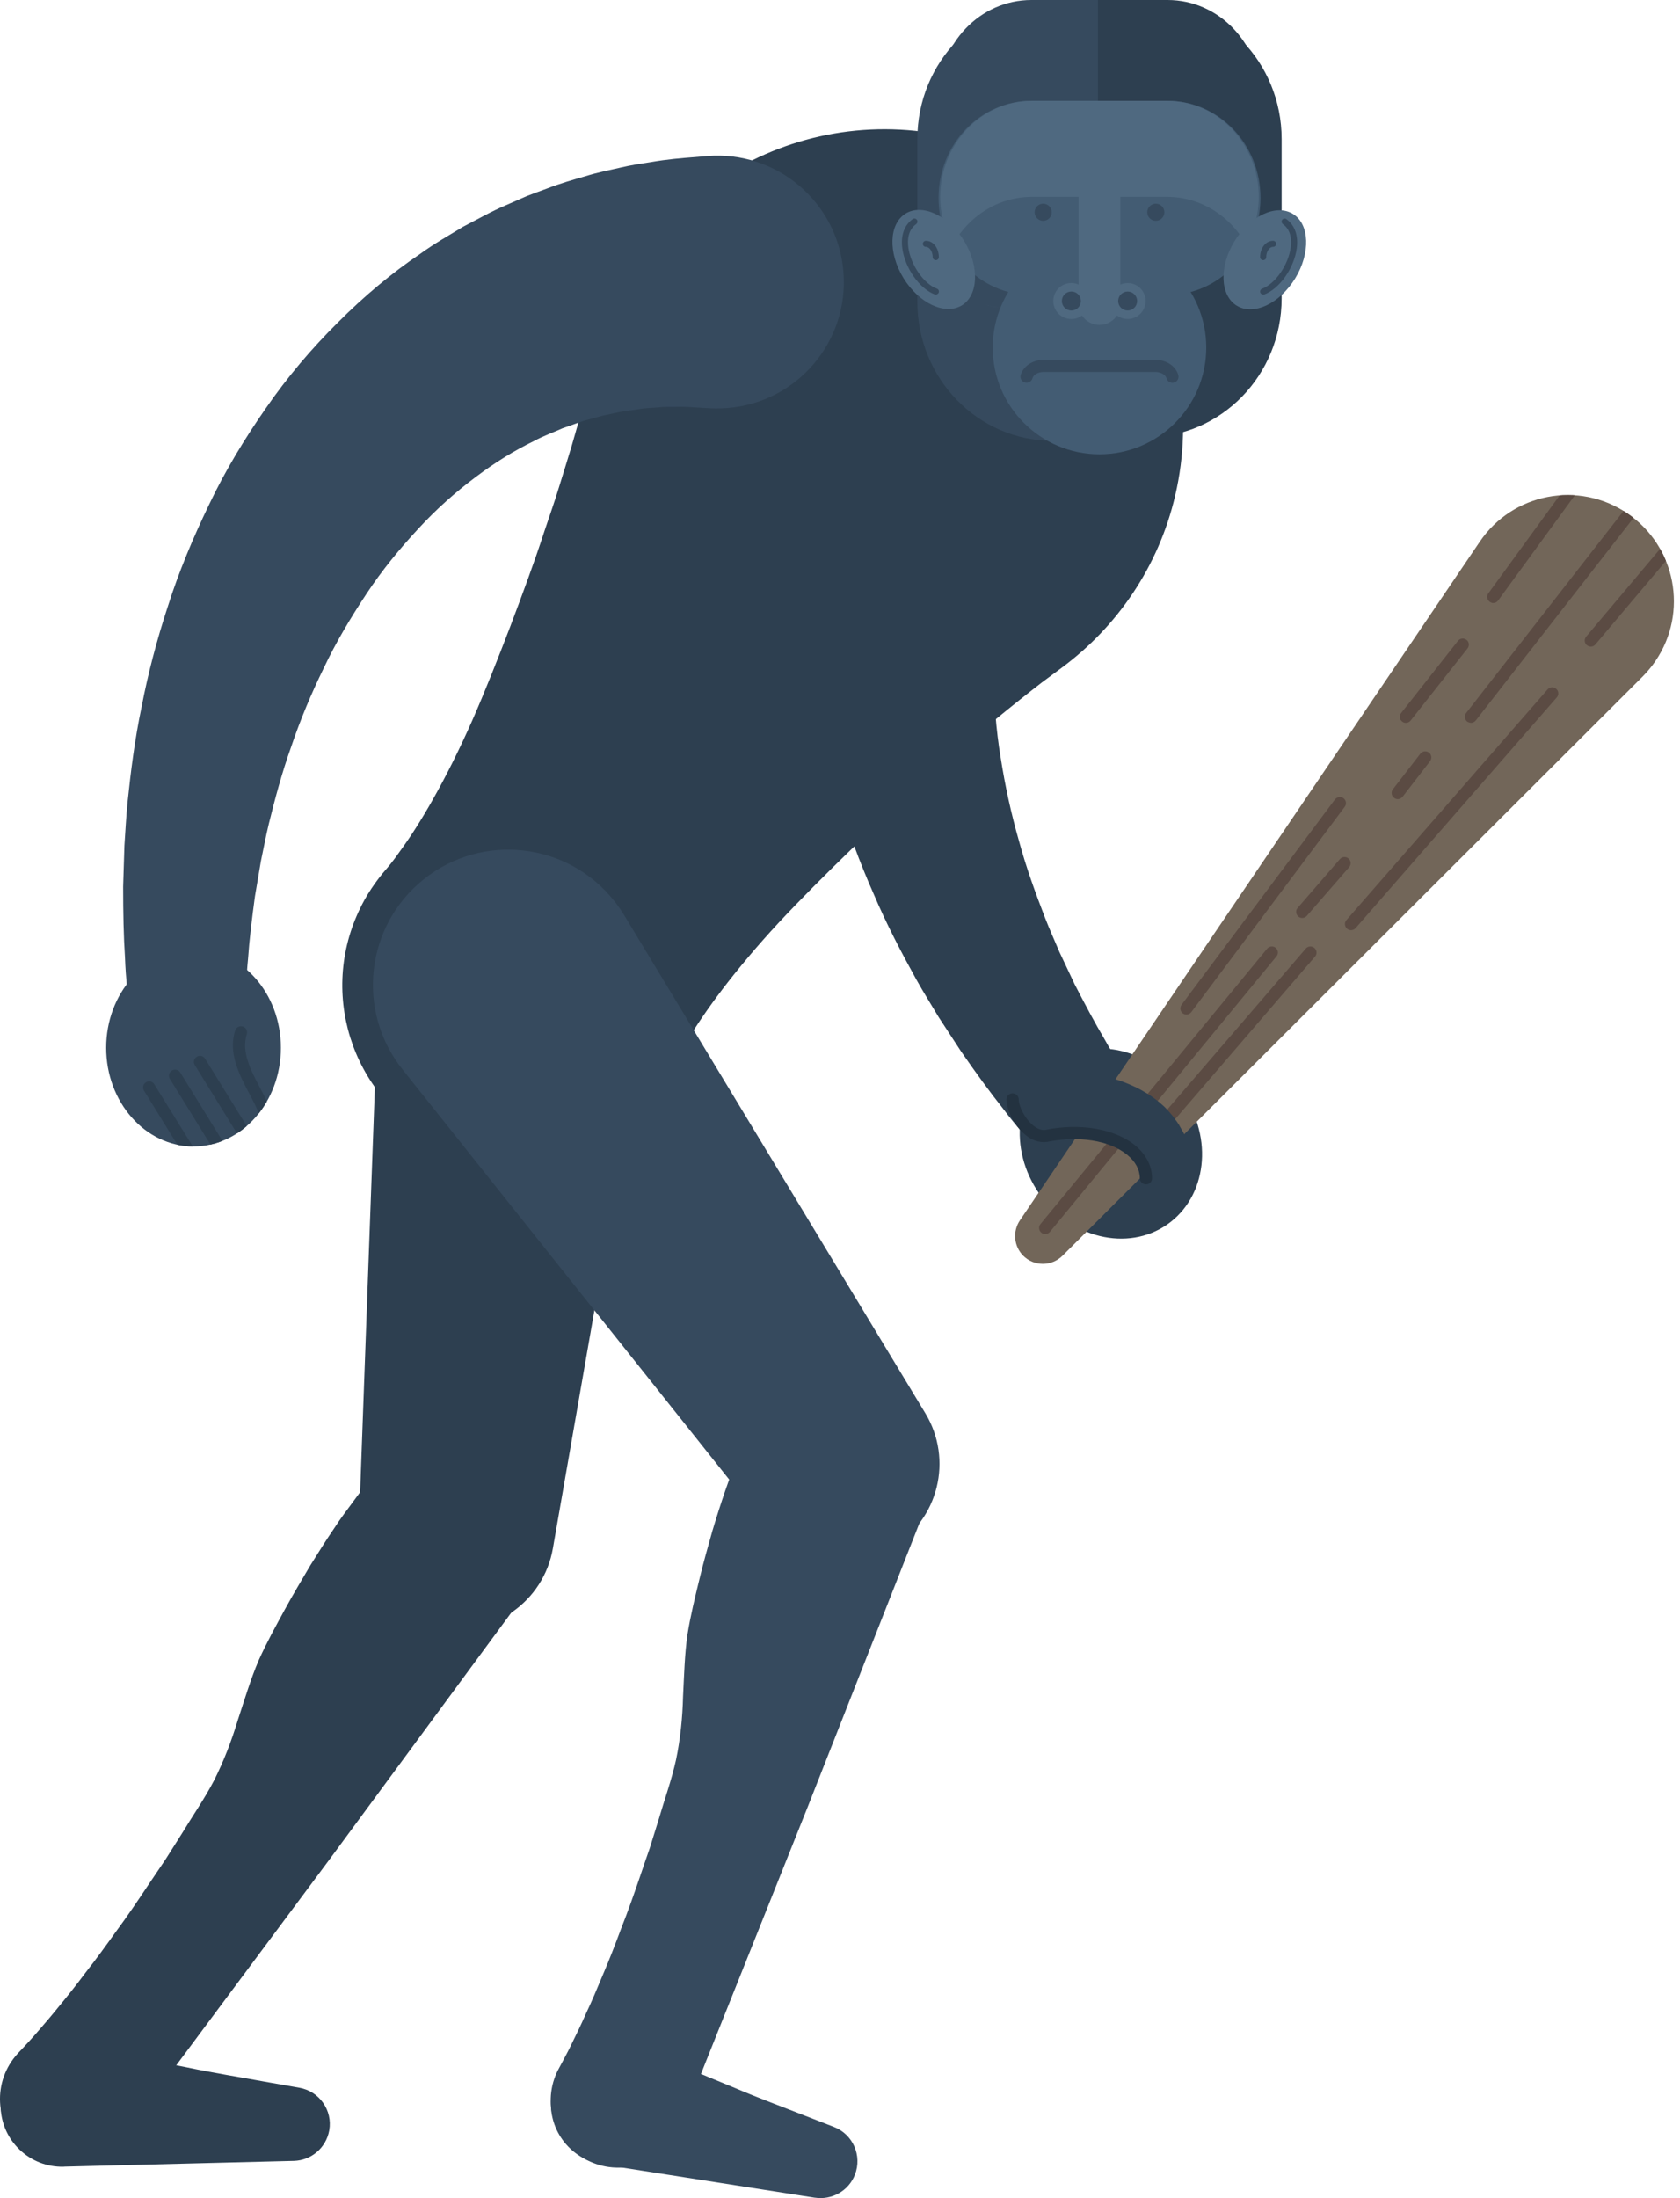
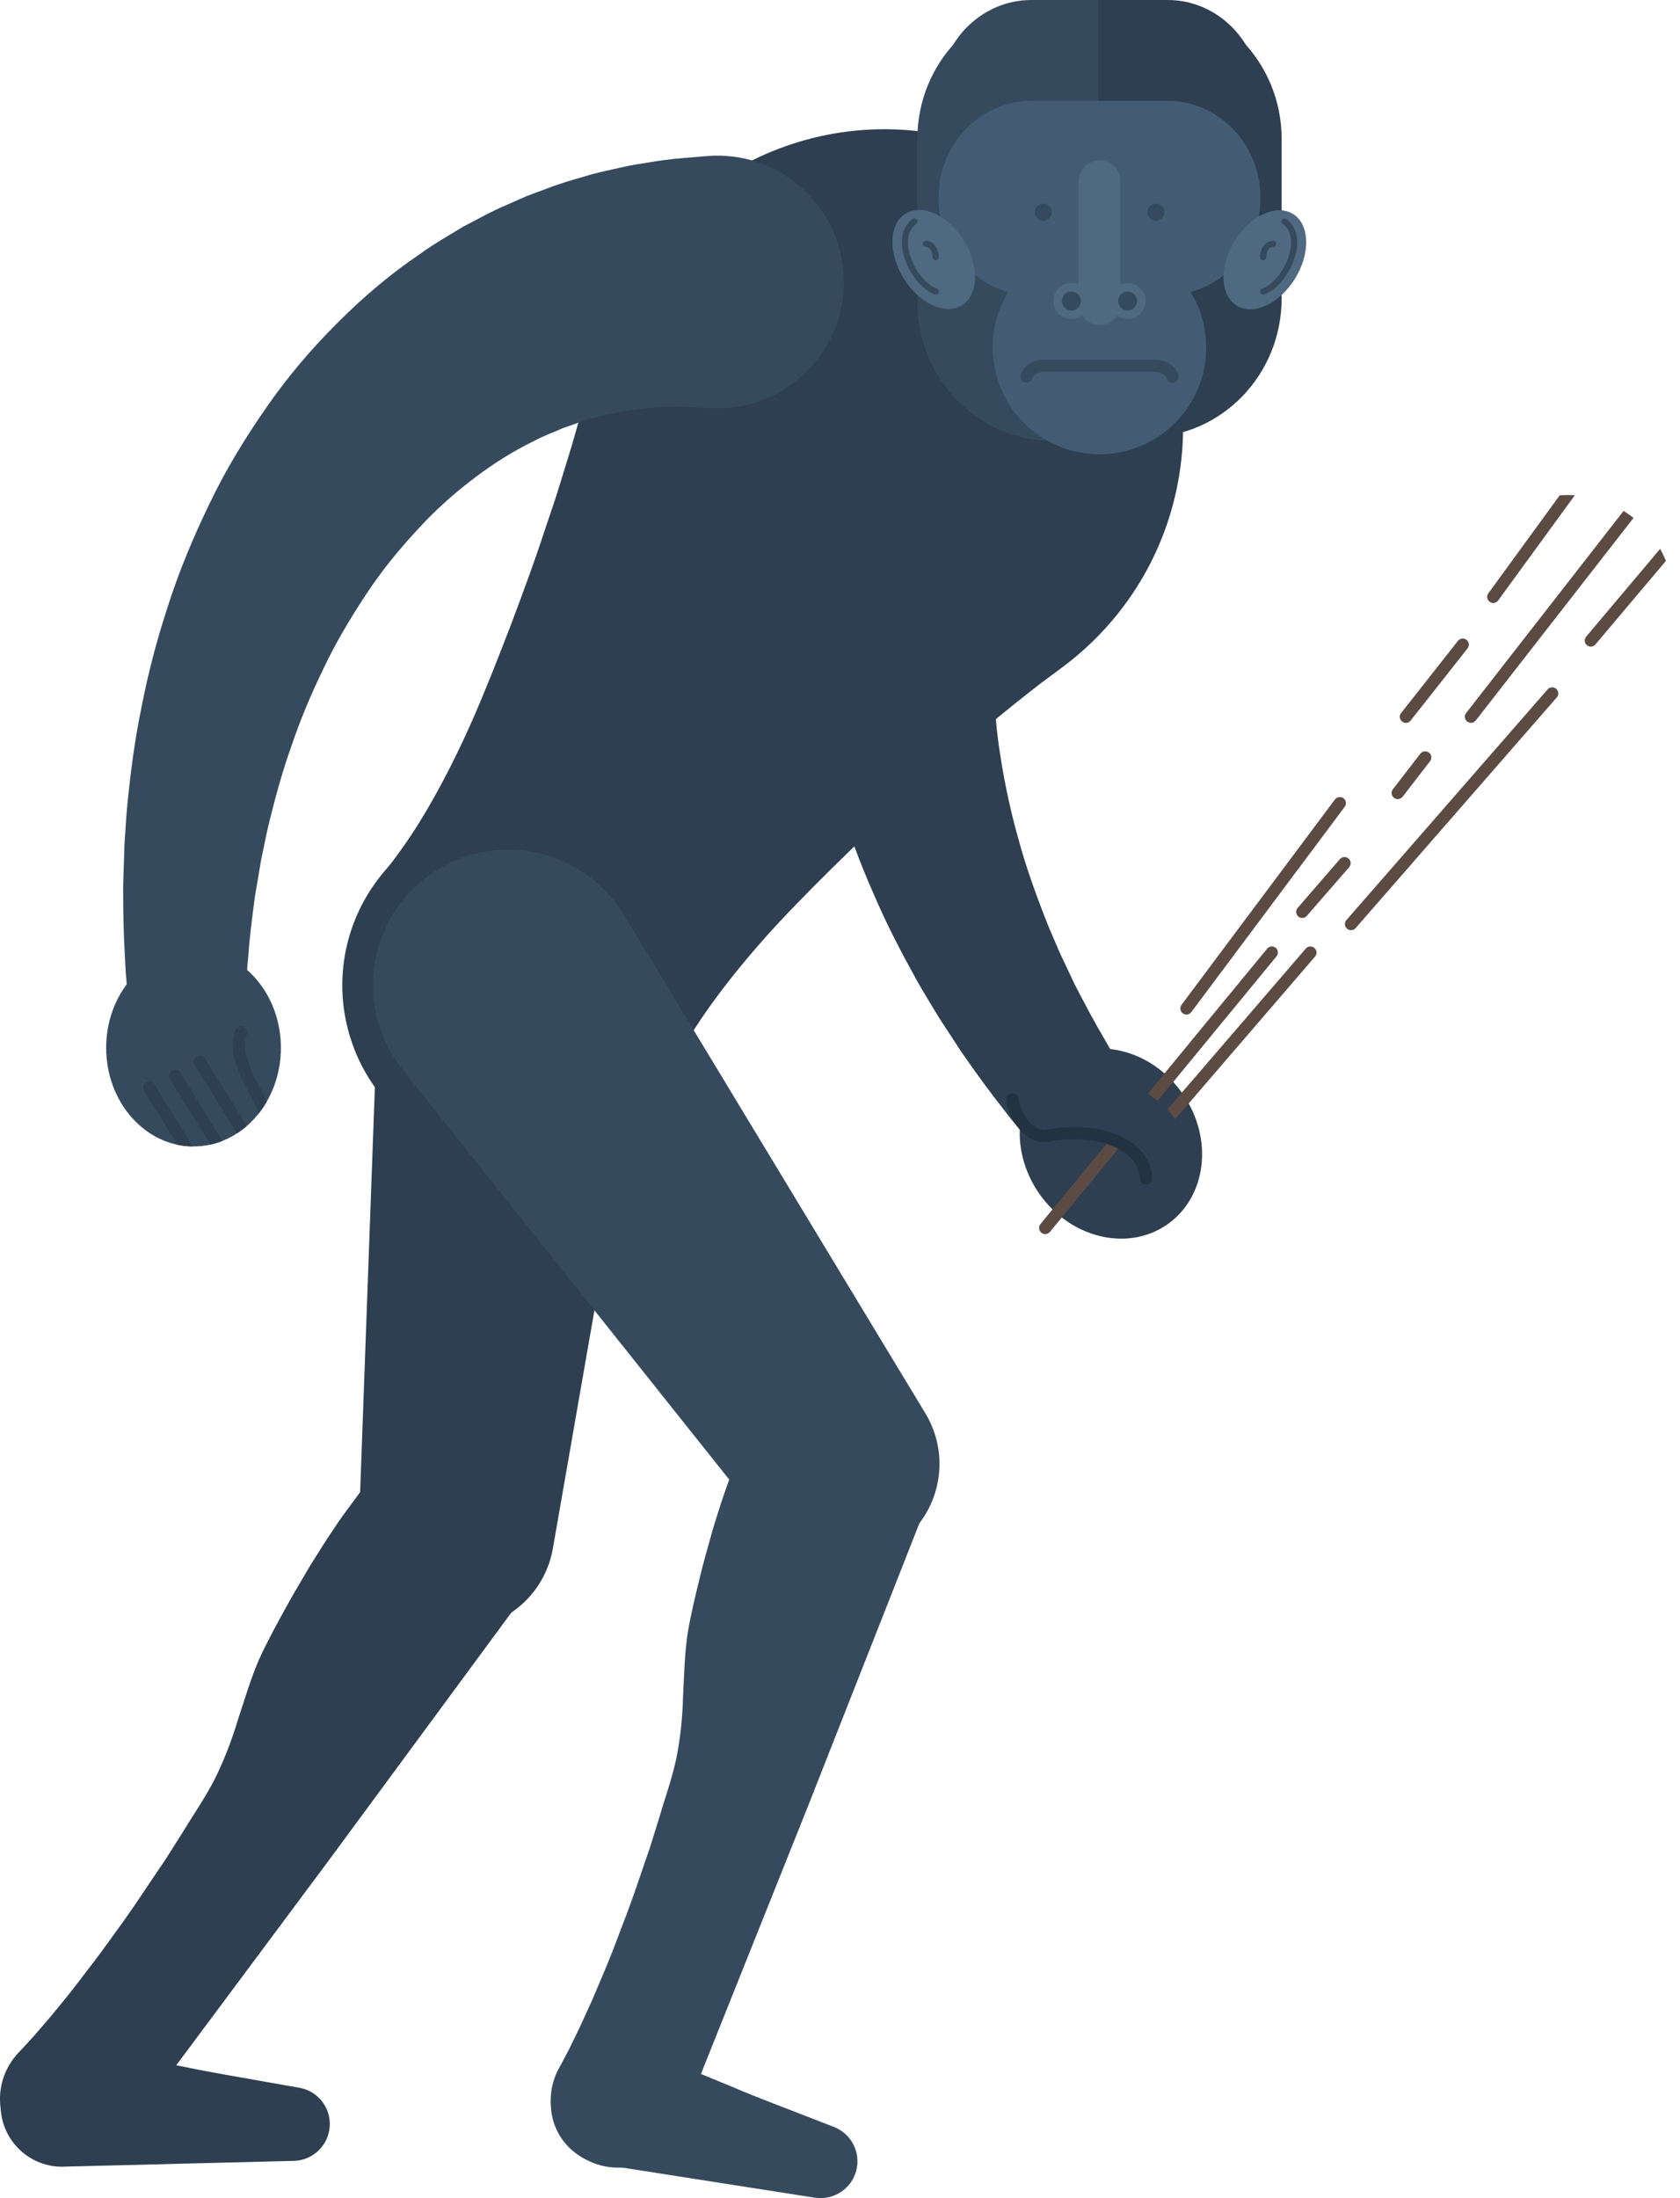
<svg xmlns="http://www.w3.org/2000/svg" xmlns:xlink="http://www.w3.org/1999/xlink" version="1.1" id="Layer_1" x="0px" y="0px" viewBox="0 0 51.408 67.245" enable-background="new 0 0 51.408 67.245" xml:space="preserve">
  <g>
    <g>
      <path fill="#2D3F50" d="M32.704,36.262c0,0-0.082-0.095-0.242-0.267c-0.158-0.18-0.387-0.419-0.687-0.761    c-0.295-0.362-0.695-0.801-1.078-1.313c-0.402-0.505-0.832-1.096-1.289-1.756c-0.219-0.334-0.447-0.684-0.684-1.047    c-0.221-0.373-0.463-0.753-0.688-1.158c-0.449-0.813-0.908-1.683-1.309-2.627c-0.414-0.937-0.787-1.938-1.102-2.986    c-0.326-1.045-0.563-2.146-0.742-3.266c-0.184-1.121-0.258-2.275-0.258-3.423c-0.002-1.143,0.105-2.291,0.307-3.397    c0.195-1.109,0.488-2.177,0.869-3.169c0.174-0.501,0.4-0.968,0.604-1.431c0.234-0.445,0.441-0.891,0.699-1.293    c0.121-0.2,0.244-0.396,0.361-0.591c0.125-0.188,0.254-0.369,0.379-0.549c0.242-0.359,0.504-0.677,0.75-0.982    c0.24-0.308,0.492-0.566,0.721-0.816c0.225-0.254,0.447-0.465,0.652-0.659c0.4-0.393,0.74-0.672,0.973-0.861    c0.232-0.193,0.356-0.293,0.356-0.293c1.646-1.359,4.086-1.126,5.443,0.522c1.359,1.646,1.129,4.086-0.521,5.443    c-0.129,0.108-0.266,0.207-0.406,0.294L35.702,9.94c0,0-0.074,0.049-0.219,0.14c-0.145,0.086-0.359,0.211-0.613,0.398    c-0.131,0.089-0.277,0.189-0.42,0.315c-0.146,0.12-0.316,0.242-0.471,0.398c-0.162,0.152-0.342,0.307-0.508,0.493    c-0.084,0.09-0.174,0.182-0.264,0.279c-0.086,0.104-0.17,0.209-0.26,0.316c-0.186,0.208-0.338,0.456-0.523,0.698    c-0.156,0.263-0.342,0.518-0.49,0.815c-0.324,0.573-0.609,1.227-0.842,1.943c-0.236,0.711-0.428,1.487-0.535,2.302    c-0.115,0.812-0.186,1.666-0.162,2.531c0.021,0.863,0.08,1.745,0.225,2.608c0.135,0.866,0.322,1.718,0.557,2.539    c0.223,0.822,0.508,1.603,0.793,2.342c0.143,0.371,0.305,0.722,0.449,1.068c0.16,0.339,0.316,0.667,0.465,0.986    c0.32,0.621,0.623,1.19,0.916,1.683c0.283,0.512,0.553,0.896,0.764,1.247c0.229,0.349,0.438,0.641,0.568,0.83    c0.133,0.194,0.203,0.298,0.203,0.298c0.529,0.763,0.338,1.814-0.428,2.344C34.206,36.994,33.265,36.873,32.704,36.262z" />
    </g>
    <g>
      <path fill="#2D3F50" d="M36.186,33.458c0.953,1.364,0.744,3.154-0.469,4.002c-1.213,0.843-2.967,0.418-3.918-0.946    c-0.951-1.367-0.742-3.159,0.471-4.003C33.483,31.668,35.235,32.089,36.186,33.458z" />
    </g>
    <g>
      <g>
        <line fill="#364A5E" x1="25.339" y1="15.717" x2="16.274" y2="29.49" />
      </g>
      <g>
        <path fill="#2D3F50" d="M32.493,20.424c0,0-0.221,0.163-0.607,0.45c-0.379,0.291-0.91,0.712-1.533,1.224     c-0.311,0.263-0.641,0.546-0.992,0.843c-0.354,0.296-0.705,0.626-1.08,0.957c-0.752,0.664-1.516,1.394-2.275,2.127     c-0.756,0.735-1.502,1.479-2.17,2.194c-0.668,0.719-1.25,1.417-1.719,2.031c-0.469,0.615-0.826,1.152-1.057,1.538     c-0.24,0.385-0.348,0.623-0.348,0.623c-1.254,2.684-4.449,3.851-7.137,2.595c-2.688-1.25-3.85-4.444-2.596-7.132     c0.221-0.482,0.525-0.926,0.855-1.303c0,0,0.176-0.197,0.432-0.567c0.266-0.363,0.619-0.902,0.998-1.579     c0.381-0.675,0.789-1.483,1.186-2.382c0.394-0.895,0.779-1.876,1.158-2.861c0.373-0.989,0.742-1.978,1.051-2.931     c0.158-0.474,0.32-0.927,0.453-1.369c0.137-0.441,0.266-0.857,0.383-1.245c0.226-0.773,0.402-1.431,0.52-1.894     c0.109-0.466,0.17-0.735,0.17-0.735c1.146-4.909,6.055-7.96,10.963-6.813c4.908,1.144,7.959,6.051,6.814,10.96     C35.45,17.352,34.173,19.18,32.493,20.424z" />
      </g>
    </g>
    <g>
      <path fill="#2D3F50" d="M19.813,30.782l-2.895,16.587c-0.283,1.628-1.834,2.717-3.461,2.431c-1.49-0.259-2.529-1.583-2.477-3.055    l0.613-16.823c0.086-2.287,2.006-4.07,4.291-3.987c2.285,0.082,4.072,2.004,3.986,4.289    C19.868,30.405,19.843,30.606,19.813,30.782z" />
    </g>
    <g>
      <path fill="#2D3F50" d="M16.184,48.603c0,0-3.053,4.145-6.107,8.289c-3.074,4.127-6.15,8.258-6.15,8.258l-0.221,0.293    c-0.68,0.909-1.969,1.1-2.879,0.419c-0.91-0.678-1.098-1.967-0.42-2.876c0.045-0.062,0.094-0.118,0.143-0.173    c0,0,0.057-0.059,0.16-0.169c0.102-0.114,0.26-0.274,0.443-0.491c0.186-0.212,0.41-0.473,0.656-0.778    c0.252-0.305,0.527-0.649,0.816-1.037c0.299-0.38,0.608-0.803,0.928-1.252c0.33-0.445,0.656-0.926,0.99-1.429    c0.168-0.25,0.34-0.502,0.514-0.761c0.166-0.263,0.334-0.529,0.504-0.795c0.328-0.543,0.697-1.071,0.996-1.646    c0.291-0.58,0.529-1.199,0.721-1.835c0.207-0.629,0.393-1.254,0.635-1.821c0.252-0.562,0.537-1.072,0.803-1.561    c0.266-0.489,0.537-0.935,0.783-1.354c0.258-0.408,0.488-0.784,0.711-1.106c0.213-0.332,0.422-0.602,0.59-0.83    c0.326-0.455,0.539-0.701,0.539-0.701l0.287-0.325c1.074-1.214,2.926-1.328,4.141-0.256    C16.911,45.676,17.073,47.394,16.184,48.603z" />
    </g>
    <g>
      <path fill="#364A5E" d="M4.136,32.365c0,0-0.018-0.124-0.047-0.355c-0.029-0.238-0.08-0.568-0.131-1.021    c-0.037-0.461-0.111-1.053-0.133-1.693c-0.043-0.643-0.057-1.376-0.057-2.174c0.012-0.401,0.025-0.819,0.039-1.251    c0.031-0.435,0.051-0.884,0.098-1.344c0.096-0.922,0.217-1.901,0.428-2.903c0.193-1.006,0.463-2.04,0.805-3.079    c0.33-1.044,0.766-2.085,1.258-3.105c0.488-1.027,1.086-2.014,1.742-2.955c0.652-0.945,1.396-1.822,2.195-2.613    c0.793-0.799,1.644-1.511,2.523-2.105c0.428-0.312,0.883-0.567,1.313-0.83c0.449-0.231,0.875-0.476,1.313-0.659    c0.217-0.094,0.428-0.188,0.637-0.28c0.211-0.083,0.42-0.156,0.623-0.232c0.406-0.159,0.803-0.269,1.176-0.377    c0.373-0.117,0.729-0.183,1.059-0.26c0.33-0.078,0.635-0.123,0.91-0.165c0.555-0.097,0.992-0.127,1.295-0.152    c0.299-0.025,0.457-0.038,0.457-0.038c2.129-0.173,3.996,1.41,4.17,3.54c0.174,2.128-1.412,3.994-3.539,4.167    c-0.172,0.014-0.336,0.018-0.504,0.011l-0.127-0.007c0,0-0.09-0.006-0.258-0.015c-0.17-0.01-0.418-0.035-0.732-0.024    c-0.156,0-0.334-0.005-0.521,0.018c-0.189,0.017-0.4,0.017-0.615,0.059c-0.219,0.031-0.455,0.055-0.699,0.113    c-0.123,0.025-0.248,0.053-0.377,0.081c-0.127,0.034-0.258,0.071-0.391,0.107c-0.273,0.065-0.539,0.182-0.828,0.276    c-0.279,0.126-0.58,0.229-0.869,0.387c-0.596,0.288-1.203,0.66-1.803,1.114c-0.6,0.449-1.197,0.975-1.754,1.583    c-0.559,0.601-1.102,1.26-1.578,1.982c-0.478,0.723-0.932,1.477-1.307,2.272c-0.385,0.784-0.721,1.592-0.994,2.399    c-0.287,0.802-0.5,1.606-0.689,2.374c-0.094,0.387-0.162,0.768-0.24,1.132c-0.064,0.375-0.125,0.73-0.182,1.076    c-0.094,0.695-0.172,1.334-0.211,1.907c-0.059,0.577-0.059,1.048-0.088,1.455c-0.012,0.421-0.006,0.778-0.008,1.01    c-0.002,0.231-0.002,0.359-0.002,0.359c-0.006,0.93-0.762,1.68-1.691,1.677C4.946,33.824,4.245,33.188,4.136,32.365z" />
    </g>
    <g>
      <path fill="#364A5E" d="M19.095,27.99l9.221,15.246c0.856,1.414,0.402,3.251-1.012,4.106c-1.301,0.787-2.965,0.467-3.887-0.694    L12.315,32.714c-1.426-1.791-1.131-4.396,0.658-5.82c1.787-1.424,4.393-1.129,5.816,0.661    C18.899,27.69,19.009,27.849,19.095,27.99z" />
    </g>
    <g>
      <path fill="#364A5E" d="M28.423,45.863c0,0-1.851,4.707-3.707,9.414c-1.879,4.697-3.758,9.398-3.758,9.398l-0.141,0.345    c-0.422,1.055-1.619,1.566-2.672,1.145c-1.055-0.422-1.568-1.617-1.146-2.672c0.029-0.071,0.06-0.14,0.098-0.207    c0,0,0.035-0.068,0.108-0.2c0.068-0.136,0.18-0.327,0.297-0.578c0.123-0.25,0.274-0.553,0.428-0.906    c0.166-0.349,0.336-0.75,0.518-1.189c0.188-0.435,0.373-0.915,0.563-1.425c0.201-0.507,0.391-1.046,0.582-1.606    c0.096-0.28,0.191-0.567,0.293-0.854c0.09-0.293,0.182-0.587,0.275-0.885c0.174-0.598,0.391-1.192,0.527-1.814    c0.129-0.625,0.197-1.271,0.213-1.929c0.033-0.65,0.049-1.294,0.135-1.894c0.096-0.595,0.234-1.154,0.363-1.683    c0.127-0.533,0.27-1.027,0.399-1.487c0.271-0.908,0.535-1.655,0.736-2.17c0.205-0.512,0.344-0.798,0.344-0.798l0.188-0.378    c0.713-1.451,2.473-2.052,3.926-1.337C28.368,42.832,28.974,44.457,28.423,45.863z" />
    </g>
    <g>
      <path fill="#2D3F50" d="M2.263,62.563c0,0,1.723,0.343,3.447,0.681c0.859,0.181,1.725,0.315,2.373,0.436    c0.646,0.115,1.08,0.19,1.08,0.19c0.609,0.107,1.021,0.691,0.912,1.303c-0.096,0.539-0.555,0.918-1.08,0.933H8.987l-7.014,0.176    l-0.027,0.003c-1.037,0.024-1.9-0.795-1.926-1.831c-0.027-1.037,0.793-1.898,1.83-1.926C1.987,62.525,2.132,62.539,2.263,62.563z" />
    </g>
    <g>
      <path fill="#364A5E" d="M19.456,62.625c0,0,1.514,0.623,3.025,1.248c0.754,0.322,1.518,0.601,2.086,0.826    c0.57,0.221,0.951,0.369,0.951,0.369c0.582,0.226,0.869,0.879,0.643,1.459c-0.193,0.501-0.711,0.784-1.223,0.705h-0.008    l-6.453-1.009l-0.029-0.002c-1.025-0.163-1.729-1.124-1.568-2.151c0.16-1.023,1.121-1.728,2.148-1.565    C19.175,62.529,19.323,62.569,19.456,62.625z" />
    </g>
    <g>
      <path fill="#364A5E" d="M8.595,32.054c0,1.667-1.195,3.018-2.674,3.018c-1.475,0-2.672-1.352-2.672-3.018    c0-1.665,1.197-3.012,2.672-3.012C7.399,29.042,8.595,30.388,8.595,32.054z" />
    </g>
    <g>
      <defs>
        <path id="SVGID_33_" d="M8.595,32.054c0,1.667-1.195,3.018-2.674,3.018c-1.475,0-2.672-1.352-2.672-3.018     c0-1.665,1.197-3.012,2.672-3.012C7.399,29.042,8.595,30.388,8.595,32.054z" />
      </defs>
      <clipPath id="SVGID_2_">
        <use xlink:href="#SVGID_33_" overflow="visible" />
      </clipPath>
      <g clip-path="url(#SVGID_2_)">
        <g>
          <path fill="#2D3F50" d="M6.018,35.808c-0.063,0-0.123-0.031-0.158-0.087l-1.453-2.354c-0.055-0.089-0.029-0.204,0.061-0.259      c0.088-0.052,0.201-0.028,0.254,0.063l1.457,2.353c0.053,0.087,0.025,0.205-0.063,0.257C6.087,35.801,6.052,35.808,6.018,35.808      z" />
        </g>
        <g>
          <path fill="#2D3F50" d="M6.809,35.449c-0.063,0-0.123-0.031-0.156-0.089l-1.455-2.354c-0.055-0.087-0.025-0.202,0.061-0.256      c0.088-0.052,0.203-0.028,0.258,0.062l1.453,2.354c0.055,0.085,0.027,0.201-0.061,0.255C6.878,35.438,6.845,35.449,6.809,35.449      z" />
        </g>
        <g>
          <path fill="#2D3F50" d="M7.575,35.027c-0.064,0-0.125-0.03-0.16-0.089l-1.453-2.354c-0.057-0.086-0.029-0.201,0.06-0.256      c0.088-0.052,0.201-0.028,0.256,0.063l1.455,2.353c0.053,0.086,0.025,0.201-0.063,0.255C7.642,35.017,7.606,35.027,7.575,35.027      z" />
        </g>
        <g>
          <path fill="#2D3F50" d="M8.157,34.952c0,0-0.041-0.005-0.059-0.012c-0.1-0.03-0.152-0.138-0.117-0.234      c0.119-0.359-0.113-0.798-0.359-1.262c-0.303-0.577-0.645-1.23-0.426-1.917c0.033-0.102,0.137-0.153,0.236-0.123      c0.098,0.032,0.15,0.134,0.121,0.232c-0.174,0.542,0.117,1.096,0.398,1.632c0.272,0.515,0.549,1.047,0.383,1.554      C8.309,34.903,8.233,34.952,8.157,34.952z" />
        </g>
      </g>
    </g>
    <path fill="#364A5E" d="M28.071,4.253v4.98c0,2.346,1.851,4.252,4.137,4.252V0C29.923,0,28.071,1.905,28.071,4.253z" />
    <path fill="#2D3F50" d="M39.218,4.253v4.874c0,2.35-1.852,4.25-4.135,4.25V0C37.366,0,39.218,1.905,39.218,4.253z" />
    <path fill="#364A5E" d="M31.559,0c-1.57,0-2.84,1.332-2.84,2.97c0,0.542,0.139,1.504,0.381,1.938   c0.49-0.886,1.408-1.483,2.459-1.483h2.397V0H31.559z" />
    <path fill="#2D3F50" d="M35.731,0h-2.133v3.425h2.133c1.051,0,1.965,0.598,2.455,1.483c0.244-0.435,0.385-1.396,0.385-1.938   C38.571,1.332,37.3,0,35.731,0z" />
    <g>
      <g>
        <path fill="#69829F" d="M30.559,9.409c-0.154-0.028-0.305-0.059-0.449-0.107C30.255,9.351,30.405,9.381,30.559,9.409z" />
      </g>
      <g>
        <path fill="#69829F" d="M30.083,9.292c-0.139-0.045-0.277-0.101-0.41-0.165C29.806,9.191,29.944,9.247,30.083,9.292z" />
      </g>
      <g>
        <path fill="#69829F" d="M29.188,8.842c-0.131-0.091-0.25-0.19-0.367-0.299C28.938,8.652,29.058,8.752,29.188,8.842z" />
      </g>
      <g>
        <path fill="#69829F" d="M29.601,9.09c-0.137-0.068-0.273-0.148-0.4-0.237C29.327,8.942,29.464,9.022,29.601,9.09z" />
      </g>
      <g>
        <path fill="#58738D" d="M30.11,9.302c-0.01-0.004-0.018-0.008-0.018-0.008S30.101,9.298,30.11,9.302z" />
      </g>
      <g>
        <path fill="#58738D" d="M28.821,8.543c-0.006-0.006-0.016-0.013-0.021-0.02C28.806,8.531,28.815,8.537,28.821,8.543z" />
      </g>
      <g>
        <path fill="#58738D" d="M30.667,9.425c-0.035-0.006-0.072-0.01-0.108-0.016C30.595,9.415,30.632,9.42,30.667,9.425z" />
      </g>
      <g>
        <path fill="#58738D" d="M29.2,8.853c0,0-0.008-0.007-0.012-0.011C29.192,8.846,29.194,8.848,29.2,8.853z" />
      </g>
      <g>
        <path fill="#58738D" d="M29.673,9.127c-0.023-0.012-0.047-0.022-0.072-0.036C29.626,9.105,29.649,9.114,29.673,9.127z" />
      </g>
      <g>
-         <path fill="#69829F" d="M31.143,9.46c-0.162,0-0.32-0.012-0.476-0.035C30.823,9.448,30.981,9.46,31.143,9.46z" />
-       </g>
+         </g>
      <g>
        <g>
          <path fill="#435C73" d="M35.731,9.025h-4.172c-1.57,0-2.84-1.331-2.84-2.973c0-1.637,1.27-2.968,2.84-2.968h4.172      c1.568,0,2.84,1.331,2.84,2.968C38.571,7.694,37.3,9.025,35.731,9.025z" />
        </g>
      </g>
      <g>
        <path fill="#435C73" d="M36.911,10.632c0,1.804-1.463,3.266-3.266,3.266c-1.805,0-3.268-1.462-3.268-3.266     c0-1.8,1.463-3.265,3.268-3.265C35.448,7.367,36.911,8.832,36.911,10.632z" />
      </g>
      <g>
        <g>
          <path fill="#4F6980" d="M33.645,9.94c-0.354,0-0.641-0.286-0.641-0.638V5.548c0-0.353,0.287-0.64,0.641-0.64      c0.352,0,0.639,0.287,0.639,0.64v3.754C34.284,9.654,33.997,9.94,33.645,9.94z" />
        </g>
      </g>
      <g>
        <g>
          <g>
            <circle fill="#4F6980" cx="32.782" cy="9.209" r="0.551" />
          </g>
          <g>
            <circle fill="#364A5E" cx="32.784" cy="9.209" r="0.291" />
          </g>
        </g>
        <g>
          <g>
            <circle fill="#4F6980" cx="34.506" cy="9.209" r="0.55" />
          </g>
          <g>
            <circle fill="#364A5E" cx="34.506" cy="9.209" r="0.29" />
          </g>
        </g>
      </g>
      <g>
        <path fill="#364A5E" d="M35.876,11.711c-0.08,0-0.152-0.051-0.178-0.132c-0.045-0.149-0.23-0.2-0.336-0.2h-3.434     c-0.107,0-0.295,0.05-0.336,0.2c-0.033,0.098-0.137,0.152-0.234,0.122c-0.098-0.029-0.154-0.132-0.125-0.232     c0.1-0.317,0.43-0.462,0.695-0.462h3.434c0.266,0,0.596,0.144,0.693,0.462c0.029,0.101-0.025,0.204-0.125,0.232     C35.915,11.708,35.893,11.711,35.876,11.711z" />
      </g>
      <g>
-         <path fill="#4F6980" d="M31.581,6.022h4.127c1.039,0,1.945,0.591,2.43,1.47c0.24-0.434,0.379-0.935,0.379-1.47     c0-1.622-1.256-2.937-2.809-2.937h-4.127c-1.553,0-2.81,1.316-2.81,2.937c0,0.535,0.141,1.036,0.381,1.47     C29.638,6.613,30.544,6.022,31.581,6.022z" />
-       </g>
+         </g>
      <g>
        <g>
          <g>
            <path fill="#4F6980" d="M29.501,7.369c0.473,0.775,0.443,1.656-0.066,1.972c-0.516,0.314-1.314-0.059-1.789-0.834       c-0.475-0.774-0.445-1.658,0.066-1.974C28.226,6.219,29.026,6.595,29.501,7.369z" />
          </g>
          <g>
            <path fill="#364A5E" d="M28.636,9.011c0,0-0.021,0-0.031-0.003c-0.467-0.174-0.914-0.806-0.994-1.41       c-0.053-0.392,0.059-0.709,0.315-0.895c0.041-0.028,0.1-0.022,0.129,0.02c0.031,0.041,0.021,0.1-0.02,0.132       c-0.256,0.183-0.269,0.49-0.24,0.719c0.074,0.533,0.473,1.11,0.873,1.257c0.051,0.017,0.074,0.073,0.057,0.12       C28.708,8.987,28.673,9.011,28.636,9.011z" />
          </g>
          <g>
            <path fill="#364A5E" d="M28.636,7.959c-0.051,0-0.096-0.041-0.096-0.092c0-0.169-0.094-0.315-0.207-0.315       c-0.053,0-0.094-0.041-0.094-0.093c0-0.049,0.041-0.093,0.094-0.093c0.223,0,0.395,0.222,0.395,0.501       C28.727,7.918,28.688,7.959,28.636,7.959z" />
          </g>
        </g>
        <g>
          <g>
            <ellipse transform="matrix(-0.853 -0.522 0.522 -0.853 67.586 34.929)" fill="#4F6980" cx="38.717" cy="7.938" rx="1.089" ry="1.646" />
          </g>
          <g>
            <path fill="#364A5E" d="M38.653,9.011c-0.039,0-0.074-0.024-0.088-0.059c-0.018-0.047,0.008-0.104,0.057-0.12       c0.4-0.148,0.801-0.725,0.873-1.257c0.031-0.229,0.016-0.536-0.238-0.719c-0.043-0.032-0.053-0.091-0.021-0.132       c0.029-0.042,0.088-0.049,0.129-0.02c0.256,0.186,0.369,0.504,0.316,0.895c-0.082,0.604-0.527,1.236-0.994,1.41       C38.675,9.011,38.665,9.011,38.653,9.011z" />
          </g>
          <g>
            <path fill="#364A5E" d="M38.653,7.959c-0.051,0-0.094-0.041-0.094-0.092c0-0.279,0.174-0.501,0.396-0.501       c0.053,0,0.096,0.044,0.096,0.093c0,0.052-0.043,0.093-0.096,0.093c-0.113,0-0.209,0.145-0.209,0.315       C38.747,7.918,38.704,7.959,38.653,7.959z" />
          </g>
        </g>
      </g>
      <g>
        <g>
          <circle fill="#364A5E" cx="31.921" cy="6.493" r="0.262" />
        </g>
        <g>
          <circle fill="#364A5E" cx="35.368" cy="6.493" r="0.262" />
        </g>
      </g>
    </g>
    <g>
      <g>
-         <path fill="#726659" d="M31.208,37.335L45.282,16.57c1.008-1.486,3.027-1.872,4.512-0.867c1.486,1.006,1.875,3.027,0.867,4.513     c-0.113,0.171-0.254,0.335-0.393,0.478L32.513,38.416c-0.334,0.331-0.871,0.331-1.203,0     C31.018,38.121,30.985,37.667,31.208,37.335z" />
-       </g>
+         </g>
      <g>
        <defs>
          <path id="SVGID_35_" d="M31.208,37.335L45.282,16.57c1.008-1.486,3.027-1.872,4.512-0.867c1.486,1.006,1.875,3.027,0.867,4.513      c-0.113,0.171-0.254,0.335-0.393,0.478L32.513,38.416c-0.334,0.331-0.871,0.331-1.203,0      C31.018,38.121,30.985,37.667,31.208,37.335z" />
        </defs>
        <clipPath id="SVGID_3_">
          <use xlink:href="#SVGID_35_" overflow="visible" />
        </clipPath>
        <g clip-path="url(#SVGID_3_)">
          <g>
            <path fill="#5B4B43" d="M45.009,22.115c0,0-0.078-0.015-0.113-0.039c-0.08-0.066-0.096-0.183-0.033-0.262l5.287-6.785       c0.061-0.079,0.178-0.097,0.26-0.031c0.082,0.063,0.096,0.18,0.033,0.259l-5.285,6.785       C45.118,22.089,45.065,22.115,45.009,22.115z" />
          </g>
          <g>
            <path fill="#5B4B43" d="M48.677,19.781c-0.039,0-0.082-0.014-0.117-0.042c-0.08-0.066-0.09-0.183-0.023-0.263l2.543-3.018       c0.068-0.079,0.185-0.09,0.264-0.021c0.078,0.064,0.088,0.184,0.021,0.263l-2.543,3.012       C48.784,19.76,48.731,19.781,48.677,19.781z" />
          </g>
          <g>
            <path fill="#5B4B43" d="M45.694,18.448c-0.039,0-0.076-0.014-0.109-0.039c-0.084-0.059-0.104-0.176-0.041-0.259l2.674-3.671       c0.059-0.084,0.176-0.099,0.26-0.038c0.082,0.058,0.102,0.177,0.041,0.259l-2.674,3.668       C45.808,18.42,45.751,18.448,45.694,18.448z" />
          </g>
          <g>
            <path fill="#5B4B43" d="M43.02,22.115c-0.041,0-0.082-0.015-0.115-0.042c-0.082-0.063-0.096-0.18-0.031-0.259l1.74-2.21       c0.063-0.079,0.18-0.093,0.262-0.03c0.08,0.062,0.096,0.178,0.031,0.262l-1.74,2.205C43.13,22.089,43.075,22.115,43.02,22.115z       " />
          </g>
          <g>
            <path fill="#5B4B43" d="M31.981,37.754c-0.041,0-0.082-0.013-0.117-0.045c-0.078-0.065-0.092-0.183-0.025-0.263l6.934-8.422       c0.066-0.08,0.184-0.093,0.264-0.028c0.078,0.066,0.09,0.184,0.023,0.262l-6.932,8.428       C32.091,37.729,32.036,37.754,31.981,37.754z" />
          </g>
          <g>
            <path fill="#5B4B43" d="M39.849,28.083c-0.043,0-0.086-0.014-0.123-0.046c-0.076-0.069-0.086-0.186-0.018-0.262l1.293-1.493       c0.068-0.076,0.186-0.087,0.264-0.017c0.078,0.066,0.086,0.184,0.02,0.263l-1.295,1.489       C39.952,28.063,39.901,28.083,39.849,28.083z" />
          </g>
          <g>
            <path fill="#5B4B43" d="M41.341,28.457c-0.043,0-0.086-0.015-0.121-0.045c-0.078-0.069-0.088-0.187-0.02-0.264l6.156-7.057       c0.07-0.08,0.188-0.087,0.264-0.017c0.076,0.066,0.086,0.183,0.018,0.261l-6.156,7.058       C41.444,28.436,41.392,28.457,41.341,28.457z" />
          </g>
          <g>
            <path fill="#5B4B43" d="M42.772,24.448c-0.041,0-0.08-0.014-0.115-0.042c-0.082-0.062-0.098-0.18-0.035-0.26l0.84-1.088       c0.064-0.083,0.18-0.097,0.264-0.035c0.082,0.063,0.098,0.18,0.033,0.264l-0.84,1.088       C42.882,24.419,42.825,24.448,42.772,24.448z" />
          </g>
          <g>
            <path fill="#5B4B43" d="M35.683,34.457c-0.043,0-0.086-0.013-0.121-0.044c-0.078-0.066-0.09-0.184-0.021-0.264l4.416-5.129       c0.066-0.08,0.184-0.086,0.264-0.02c0.076,0.068,0.088,0.186,0.02,0.263l-4.414,5.129       C35.788,34.436,35.733,34.457,35.683,34.457z" />
          </g>
          <g>
            <path fill="#5B4B43" d="M36.304,31.039c-0.039,0-0.076-0.015-0.111-0.038c-0.082-0.063-0.098-0.181-0.037-0.263l4.693-6.281       c0.063-0.079,0.18-0.099,0.262-0.038c0.082,0.063,0.102,0.18,0.037,0.263l-4.693,6.279       C36.417,31.01,36.36,31.039,36.304,31.039z" />
          </g>
        </g>
      </g>
    </g>
    <path fill="#2D3F50" d="M35.026,35.759c0,0-0.027-0.059-0.072-0.161c-0.012-0.024-0.025-0.063-0.037-0.081   c-0.008-0.014-0.021-0.026-0.033-0.044c-0.012-0.014-0.02-0.031-0.033-0.045c-0.016-0.023-0.037-0.044-0.055-0.068   c-0.035-0.049-0.086-0.087-0.131-0.135c-0.059-0.042-0.105-0.09-0.176-0.125c-0.061-0.042-0.135-0.076-0.209-0.109   c-0.08-0.028-0.158-0.063-0.25-0.084c-0.35-0.104-0.777-0.109-1.094-0.093c-0.32,0.017-0.543,0.055-0.543,0.055   c-0.578,0.097-1.123-0.291-1.221-0.868c-0.098-0.577,0.291-1.126,0.867-1.222c0.064-0.012,0.129-0.015,0.191-0.015h0.023   c0,0,0.074,0,0.207,0.003c0.129,0,0.316,0.012,0.543,0.032c0.451,0.048,1.072,0.143,1.686,0.432   c0.152,0.065,0.303,0.155,0.447,0.242c0.143,0.097,0.281,0.192,0.406,0.307c0.129,0.108,0.238,0.235,0.336,0.353   c0.094,0.125,0.186,0.242,0.246,0.362c0.033,0.055,0.064,0.114,0.094,0.166c0.027,0.063,0.053,0.121,0.078,0.18   c0.019,0.054,0.043,0.106,0.063,0.156c0.014,0.045,0.019,0.065,0.027,0.097c0.029,0.106,0.047,0.169,0.047,0.169   c0.107,0.4-0.127,0.812-0.527,0.919C35.546,36.278,35.173,36.092,35.026,35.759z" />
    <g>
      <path fill="#233240" d="M35.067,36.233c-0.101,0-0.188-0.081-0.188-0.185c0-0.264-0.133-0.512-0.387-0.72    c-0.539-0.442-1.48-0.59-2.457-0.394c-0.236,0.03-0.471-0.048-0.689-0.242c-0.313-0.271-0.549-0.726-0.549-1.058    c0-0.104,0.084-0.187,0.188-0.187c0.102,0,0.188,0.083,0.188,0.187c0,0.196,0.168,0.56,0.42,0.778    c0.094,0.082,0.236,0.172,0.381,0.156c1.07-0.219,2.131-0.039,2.758,0.468c0.336,0.278,0.521,0.636,0.521,1.011    C35.253,36.151,35.171,36.233,35.067,36.233z" />
    </g>
  </g>
</svg>